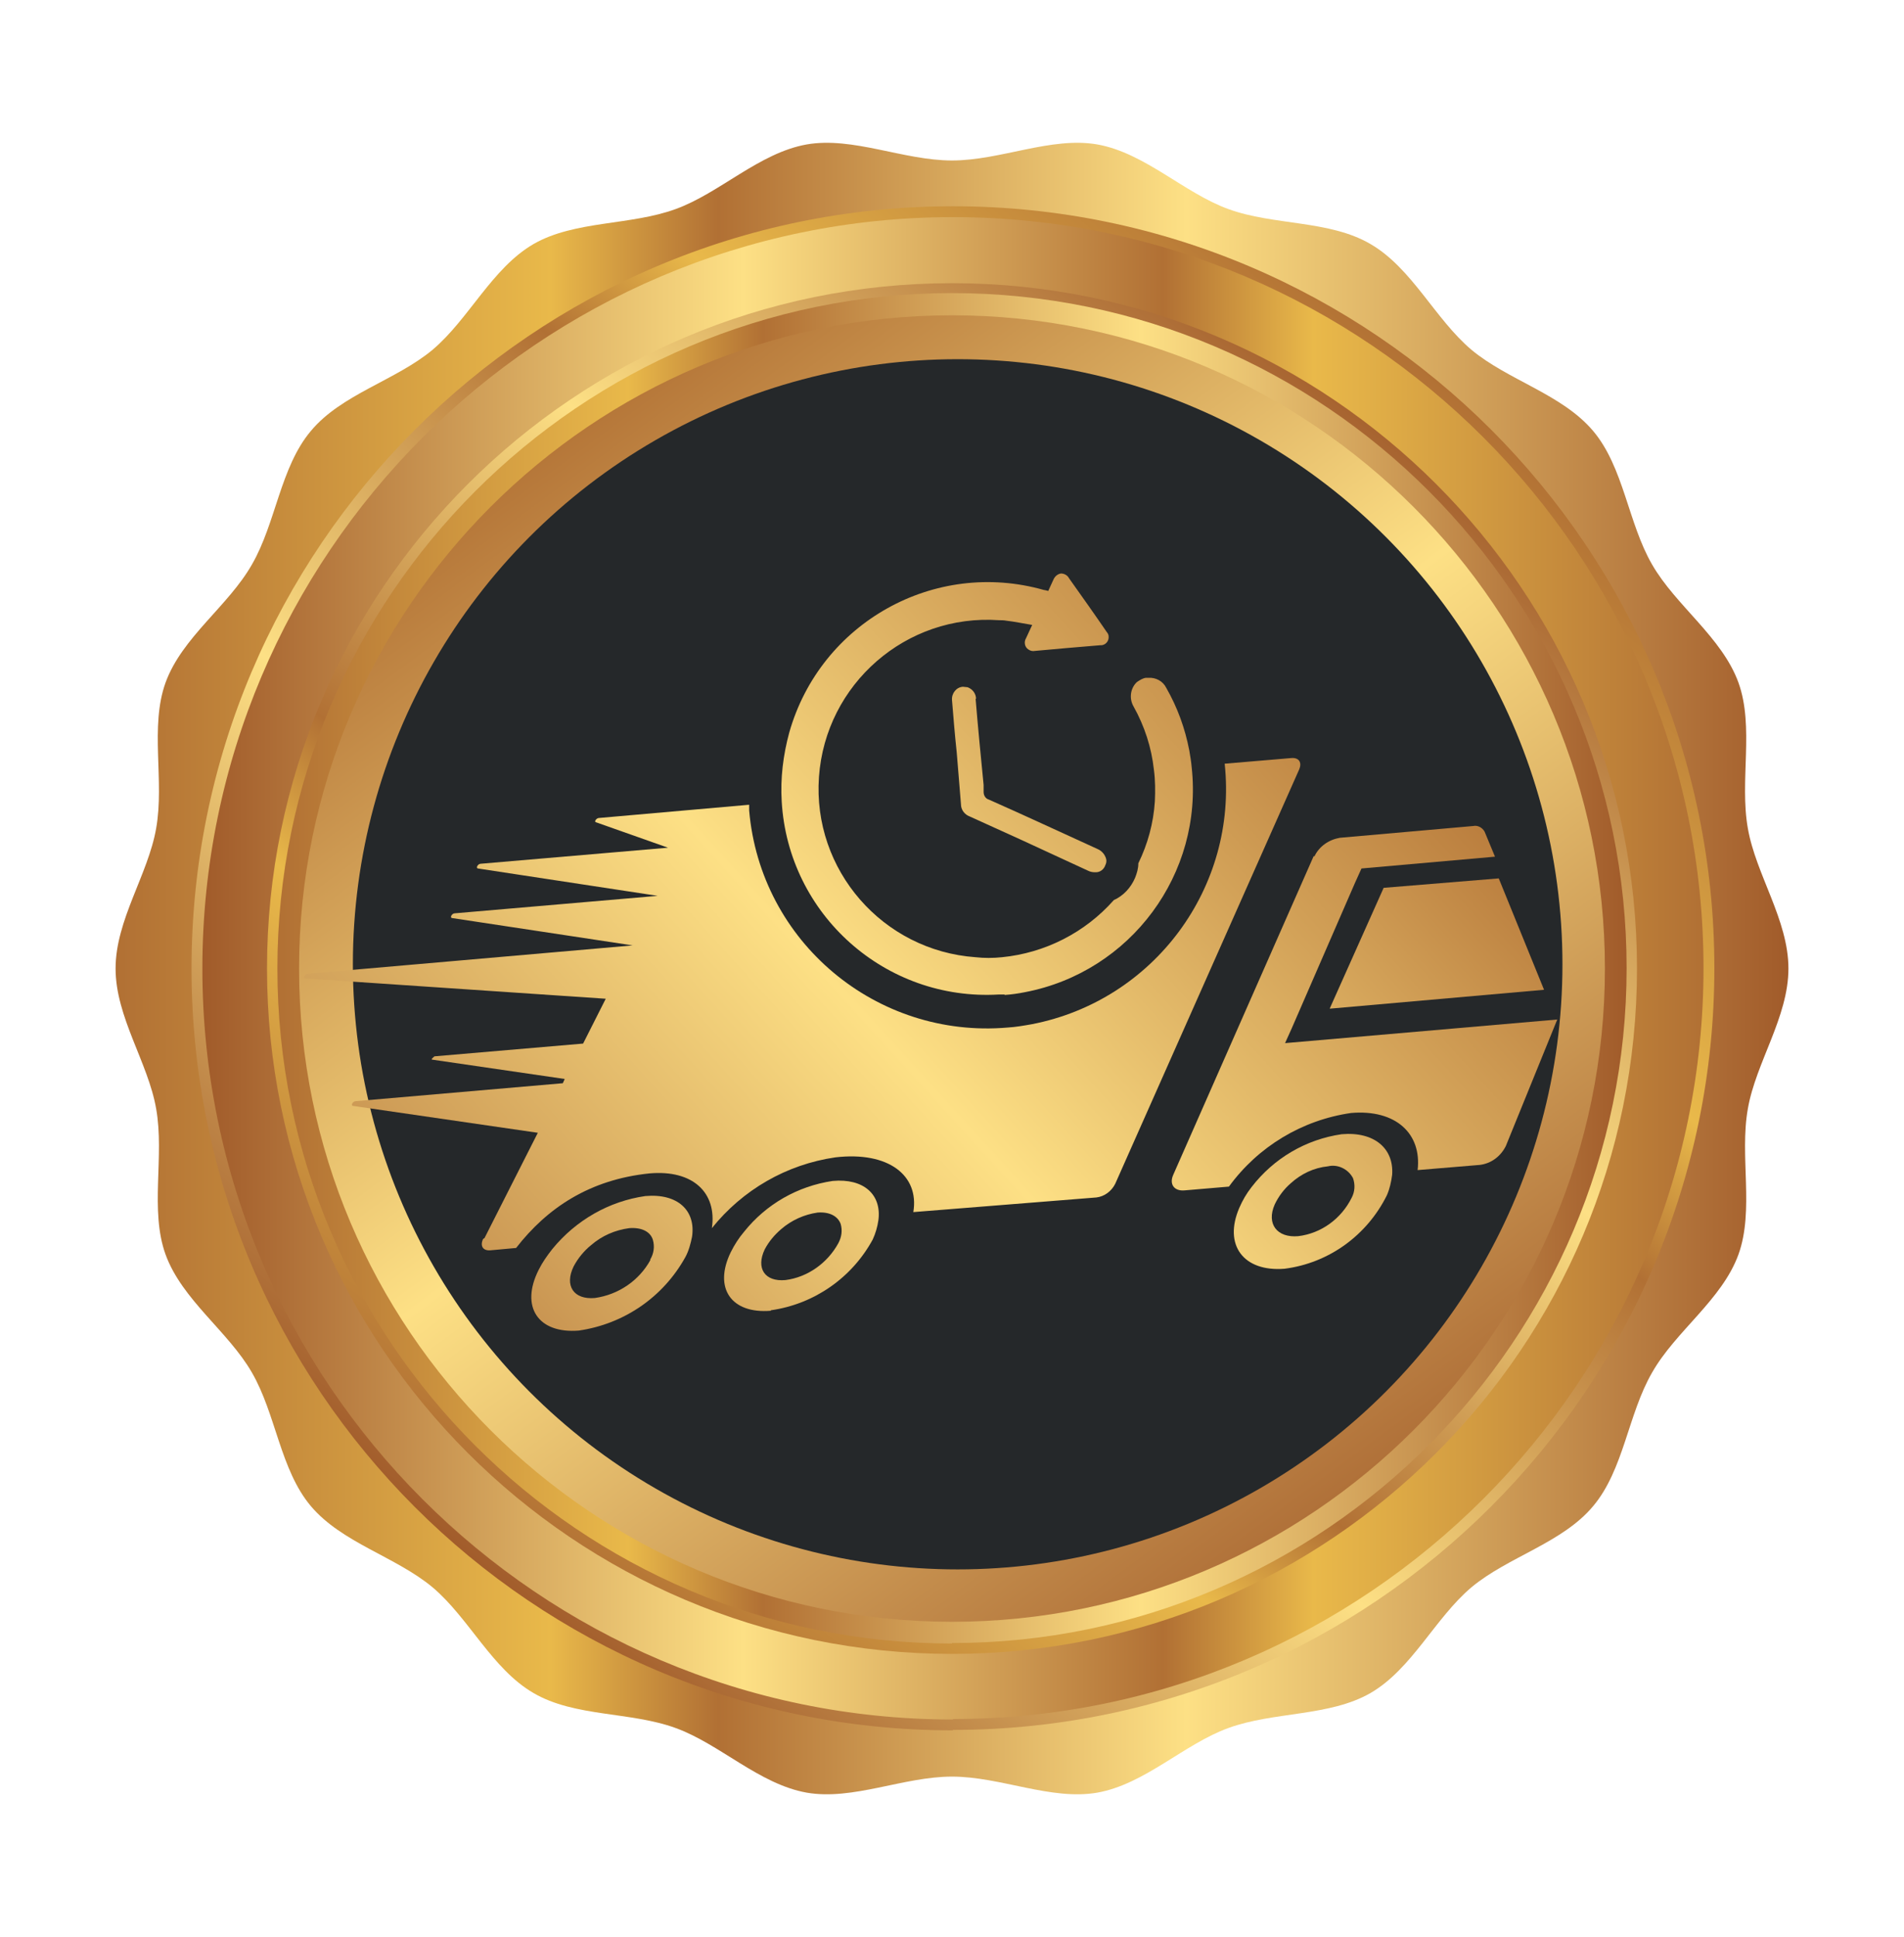
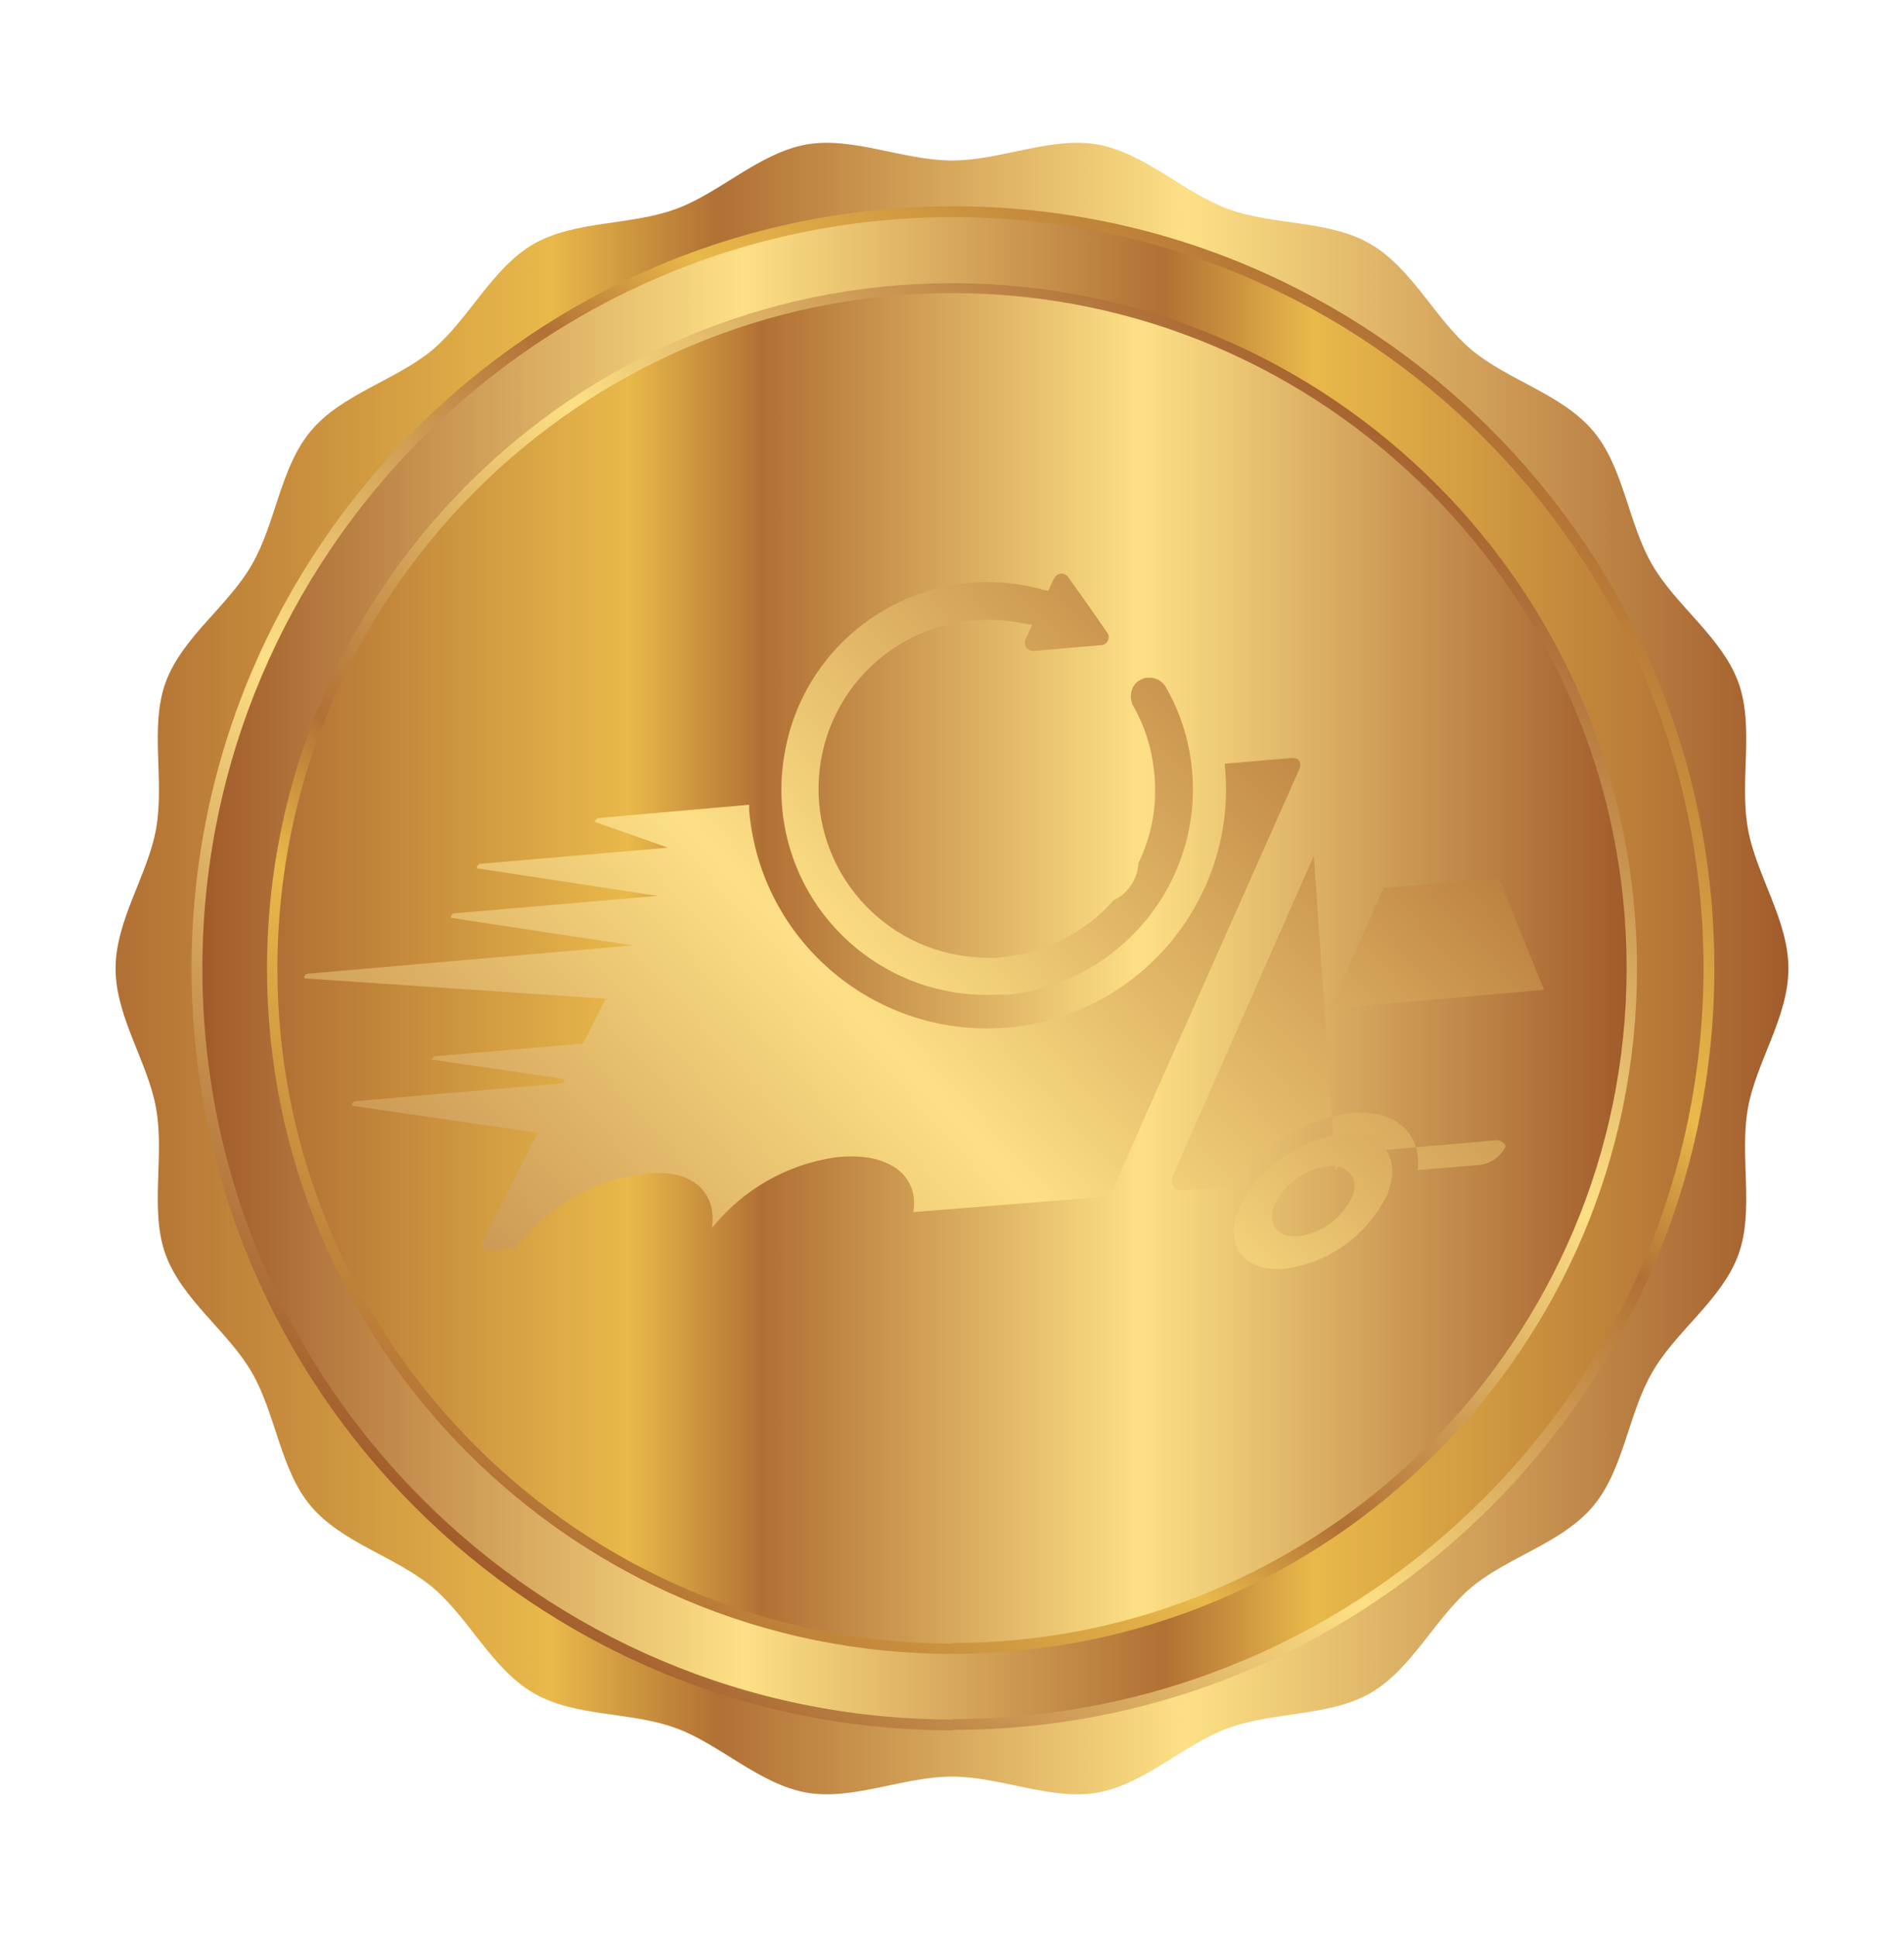
<svg xmlns="http://www.w3.org/2000/svg" xmlns:xlink="http://www.w3.org/1999/xlink" id="Layer_3" viewBox="0 0 40.36 41.03">
  <defs>
    <style>.cls-1{fill:url(#New_Gradient_Swatch_12-5);}.cls-2{fill:url(#New_Gradient_Swatch_12-6);}.cls-3{fill:url(#New_Gradient_Swatch_12-4);}.cls-4{fill:url(#New_Gradient_Swatch_12-2);}.cls-5{fill:url(#New_Gradient_Swatch_12-3);}.cls-6{fill:url(#New_Gradient_Swatch_12-9);}.cls-7{fill:url(#New_Gradient_Swatch_12-8);}.cls-8{fill:url(#New_Gradient_Swatch_12-7);}.cls-9{fill:url(#New_Gradient_Swatch_12);}.cls-10{fill:url(#linear-gradient);}.cls-11{fill:#25282a;}.cls-12{filter:url(#drop-shadow-1);}.cls-13{fill:url(#New_Gradient_Swatch_12-10);}.cls-14{fill:url(#linear-gradient-3);}.cls-15{fill:url(#linear-gradient-4);}.cls-16{fill:url(#linear-gradient-2);}</style>
    <linearGradient id="New_Gradient_Swatch_12" x1="2.45" y1="20.52" x2="37.91" y2="20.52" gradientUnits="userSpaceOnUse">
      <stop offset="0" stop-color="#b17034" />
      <stop offset=".26" stop-color="#e9b94a" />
      <stop offset=".36" stop-color="#b17034" />
      <stop offset=".64" stop-color="#fde085" />
      <stop offset="1" stop-color="#a15b2a" />
    </linearGradient>
    <linearGradient id="linear-gradient" x1="30.83" y1="8.22" x2="9.58" y2="32.8" gradientUnits="userSpaceOnUse">
      <stop offset="0" stop-color="#b17034" />
      <stop offset=".26" stop-color="#e9b94a" />
      <stop offset=".36" stop-color="#b17034" />
      <stop offset=".64" stop-color="#fde085" />
      <stop offset="1" stop-color="#a15b2a" />
    </linearGradient>
    <linearGradient id="linear-gradient-2" x1="4.29" y1="20.52" x2="36.12" y2="20.52" gradientUnits="userSpaceOnUse">
      <stop offset="0" stop-color="#a15b2a" />
      <stop offset=".36" stop-color="#fde085" />
      <stop offset=".64" stop-color="#b17034" />
      <stop offset=".74" stop-color="#e9b94a" />
      <stop offset="1" stop-color="#b17034" />
    </linearGradient>
    <linearGradient id="linear-gradient-3" x1="29.62" y1="8.62" x2="10.85" y2="32.28" xlink:href="#linear-gradient-2" />
    <linearGradient id="New_Gradient_Swatch_12-2" x1="5.88" y1="20.52" x2="34.48" y2="20.52" xlink:href="#New_Gradient_Swatch_12" />
    <linearGradient id="linear-gradient-4" x1="30.11" y1="33.99" x2=".99" y2="-5.52" xlink:href="#linear-gradient-2" />
    <filter id="drop-shadow-1" filterUnits="userSpaceOnUse">
      <feOffset dx=".35" dy=".35" />
      <feGaussianBlur result="blur" stdDeviation=".17" />
      <feFlood flood-color="#010201" flood-opacity=".4" />
      <feComposite in2="blur" operator="in" />
      <feComposite in="SourceGraphic" />
    </filter>
    <linearGradient id="New_Gradient_Swatch_12-3" x1="40.21" y1="-.71" x2="4.2" y2="32.11" xlink:href="#New_Gradient_Swatch_12" />
    <linearGradient id="New_Gradient_Swatch_12-4" x1="46.77" y1="5.13" x2="9.95" y2="38.7" xlink:href="#New_Gradient_Swatch_12" />
    <linearGradient id="New_Gradient_Swatch_12-5" x1="37.76" y1="3.49" x2="6.2" y2="32.27" xlink:href="#New_Gradient_Swatch_12" />
    <linearGradient id="New_Gradient_Swatch_12-6" x1="38.99" y1="5.67" x2="8.5" y2="33.47" xlink:href="#New_Gradient_Swatch_12" />
    <linearGradient id="New_Gradient_Swatch_12-7" x1="45.15" y1="9" x2="13.39" y2="37.96" xlink:href="#New_Gradient_Swatch_12" />
    <linearGradient id="New_Gradient_Swatch_12-8" x1="44.5" y1="6.95" x2="12.79" y2="35.85" xlink:href="#New_Gradient_Swatch_12" />
    <linearGradient id="New_Gradient_Swatch_12-9" x1="40.48" y1="-1.77" x2="3.66" y2="31.8" xlink:href="#New_Gradient_Swatch_12" />
    <linearGradient id="New_Gradient_Swatch_12-10" x1="40.78" y1="-1.44" x2="3.96" y2="32.13" xlink:href="#New_Gradient_Swatch_12" />
  </defs>
  <g>
    <g>
      <path class="cls-9" d="M37.91,20.52c0,1.03-.69,1.99-.86,2.97-.18,1.01,.14,2.15-.2,3.09-.35,.96-1.33,1.62-1.83,2.5-.51,.88-.6,2.06-1.25,2.83-.65,.78-1.8,1.07-2.58,1.72-.77,.65-1.26,1.73-2.14,2.24-.87,.5-2.05,.39-3.01,.74-.94,.34-1.77,1.19-2.78,1.37-.98,.17-2.05-.34-3.08-.34s-2.1,.51-3.08,.34c-1.01-.18-1.84-1.03-2.78-1.37-.96-.35-2.14-.23-3.01-.74-.88-.51-1.37-1.59-2.14-2.24-.78-.65-1.92-.94-2.58-1.72-.65-.77-.74-1.95-1.25-2.83-.5-.87-1.48-1.54-1.83-2.5-.34-.94-.02-2.08-.2-3.09-.17-.98-.86-1.94-.86-2.97s.69-1.99,.86-2.97c.18-1.01-.14-2.15,.2-3.09,.35-.96,1.33-1.62,1.83-2.5,.51-.88,.6-2.06,1.25-2.83,.65-.78,1.8-1.07,2.58-1.72,.77-.65,1.26-1.73,2.14-2.24,.87-.5,2.05-.39,3.01-.74,.94-.34,1.77-1.19,2.78-1.37,.98-.17,2.05,.34,3.08,.34s2.1-.51,3.08-.34c1.01,.18,1.84,1.03,2.78,1.37,.96,.35,2.14,.23,3.01,.74,.88,.51,1.37,1.59,2.14,2.24,.78,.65,1.92,.94,2.58,1.72,.65,.77,.74,1.95,1.25,2.83,.5,.87,1.48,1.54,1.83,2.5,.34,.94,.02,2.08,.2,3.09,.17,.98,.86,1.94,.86,2.97Z" />
      <path class="cls-10" d="M20.2,36.66c-8.9,0-16.14-7.24-16.14-16.14S11.3,4.37,20.2,4.37s16.14,7.24,16.14,16.14-7.24,16.14-16.14,16.14Z" />
      <path class="cls-16" d="M20.2,36.43c-8.77,0-15.91-7.14-15.91-15.91S11.43,4.6,20.2,4.6s15.91,7.14,15.91,15.91-7.14,15.91-15.91,15.91Z" />
      <path class="cls-14" d="M20.18,35.04c-8.01,0-14.52-6.51-14.52-14.52S12.17,6,20.18,6s14.52,6.51,14.52,14.52-6.51,14.52-14.52,14.52Z" />
      <path class="cls-4" d="M20.18,34.82c-7.89,0-14.3-6.42-14.3-14.3S12.29,6.21,20.18,6.21s14.3,6.42,14.3,14.3-6.42,14.3-14.3,14.3Z" />
-       <path class="cls-15" d="M20.18,34.36c-7.63,0-13.84-6.21-13.84-13.84S12.55,6.68,20.18,6.68s13.84,6.21,13.84,13.84-6.21,13.84-13.84,13.84Z" />
    </g>
-     <circle class="cls-11" cx="20.3" cy="20.43" r="12.82" />
  </g>
  <g class="cls-12">
    <path id="Path_7641" class="cls-5" d="M9.89,25.9c-.07,.15,0,.25,.15,.24l.55-.05c.66-.85,1.56-1.45,2.83-1.58,.92-.08,1.43,.41,1.32,1.16,.65-.81,1.58-1.35,2.62-1.5,1.12-.13,1.78,.38,1.65,1.16l3.88-.31c.17-.02,.32-.13,.4-.29l3.9-8.78c.06-.14,0-.25-.16-.24l-1.42,.12c.28,2.62-1.5,5.02-4.09,5.52-.17,.03-.34,.06-.51,.07-2.78,.24-5.24-1.81-5.48-4.6,0-.04,0-.08,0-.12l-3.18,.28c-.06,0-.11,.08-.07,.09l1.53,.54-3.97,.34c-.06,0-.11,.09-.06,.1l3.81,.58h0l-4.3,.37c-.06,0-.11,.09-.06,.1l3.83,.58h0l-6.88,.6c-.06,0-.12,.09-.06,.1l6.37,.43-.48,.95-3.15,.27s-.09,.07-.05,.07l2.81,.41-.04,.09-4.39,.38c-.06,0-.11,.09-.06,.1l3.92,.57-1.13,2.23Z" />
-     <path id="Path_7642" class="cls-3" d="M27.5,17.78l-2.98,6.76c-.09,.2,.02,.35,.24,.33l.94-.08c.62-.85,1.55-1.41,2.59-1.56,.95-.08,1.5,.44,1.41,1.21l1.32-.11c.24-.03,.44-.18,.55-.4l1.09-2.68-5.77,.5,.14-.31,1.34-3.08,.14-.31,2.83-.25-.22-.53c-.05-.09-.15-.14-.24-.12l-2.83,.25c-.23,.04-.44,.18-.54,.4" />
-     <path id="Path_7643" class="cls-1" d="M13.33,24.99c-.77,.11-1.47,.51-1.97,1.12-.11,.14-.21,.28-.29,.44-.4,.79-.01,1.36,.85,1.29,.96-.14,1.79-.71,2.26-1.56,.07-.13,.11-.28,.14-.43,.08-.55-.3-.92-.99-.86m.11,1.35c-.24,.44-.68,.74-1.18,.81-.45,.04-.65-.26-.45-.67,.09-.17,.22-.33,.37-.45,.23-.2,.51-.32,.81-.36,.27-.02,.45,.08,.5,.25,.04,.14,.02,.29-.06,.42" />
-     <path id="Path_7644" class="cls-2" d="M15.99,27.41c.92-.13,1.72-.69,2.16-1.5,.06-.13,.1-.27,.12-.41,.07-.54-.31-.89-.97-.83-.74,.11-1.41,.49-1.88,1.08-.11,.13-.2,.27-.28,.43-.37,.76,.01,1.31,.85,1.24m-.13-1.3c.09-.17,.21-.31,.35-.43,.22-.19,.49-.31,.77-.35,.26-.02,.43,.08,.49,.24,.04,.14,.02,.28-.05,.41-.23,.42-.65,.72-1.12,.78-.44,.04-.63-.25-.44-.65" />
+     <path id="Path_7642" class="cls-3" d="M27.5,17.78l-2.98,6.76c-.09,.2,.02,.35,.24,.33l.94-.08c.62-.85,1.55-1.41,2.59-1.56,.95-.08,1.5,.44,1.41,1.21l1.32-.11c.24-.03,.44-.18,.55-.4c-.05-.09-.15-.14-.24-.12l-2.83,.25c-.23,.04-.44,.18-.54,.4" />
    <path id="Path_7645" class="cls-8" d="M26.18,24.8c-.11,.14-.19,.28-.26,.44-.34,.79,.09,1.36,.96,1.29,.94-.12,1.75-.71,2.17-1.56,.06-.14,.09-.28,.11-.43,.04-.55-.37-.92-1.07-.86-.76,.11-1.44,.51-1.91,1.12m2.15-.19c.05,.14,.04,.29-.03,.42-.22,.44-.64,.75-1.13,.81-.45,.04-.68-.26-.5-.67,.08-.17,.2-.33,.34-.45,.22-.2,.49-.33,.79-.36,.21-.05,.43,.06,.53,.25" />
    <path id="Path_7646" class="cls-7" d="M27.84,21.02l4.54-.4-.96-2.36-2.44,.2-1.14,2.55Z" />
    <path id="Path_7647" class="cls-6" d="M20.94,20.73c.15-.01,.29-.03,.44-.06,2.24-.43,3.78-2.51,3.53-4.77-.01-.12-.03-.23-.05-.35-.09-.47-.25-.91-.49-1.33-.07-.14-.22-.22-.38-.21-.02,0-.03,0-.05,0-.07,.01-.13,.05-.19,.09-.14,.13-.17,.35-.07,.52,.23,.41,.38,.87,.43,1.34,.03,.22,.03,.45,.02,.67-.03,.46-.15,.9-.35,1.31,0,.11-.03,.21-.07,.31-.09,.21-.25,.38-.45,.47-.61,.69-1.46,1.12-2.37,1.21-.19,.02-.38,.02-.56,0-1.97-.14-3.46-1.85-3.32-3.82,.14-1.97,1.85-3.46,3.82-3.32,.05,0,.1,0,.15,.01,.18,.02,.36,.06,.55,.09-.05,.11-.09,.19-.13,.28-.05,.08-.03,.19,.05,.24,.04,.03,.09,.04,.14,.03l.67-.06,.71-.06s.02,0,.03,0c.09-.01,.16-.09,.15-.19,0-.03-.02-.07-.04-.09-.26-.38-.53-.76-.8-1.14-.03-.06-.1-.1-.17-.1-.07,.01-.13,.06-.16,.13l-.11,.24s-.07-.02-.09-.02c-2.32-.66-4.74,.69-5.4,3.02-.13,.48-.19,.97-.16,1.46,.14,2.4,2.2,4.23,4.6,4.09,.04,0,.09,0,.13,0" />
-     <path id="Path_7648" class="cls-13" d="M20.34,14.46c0-.11-.07-.21-.18-.25-.03,0-.07-.01-.1-.01-.14,.01-.24,.14-.23,.28,0,0,0,0,0,0,.03,.37,.06,.74,.1,1.11l.06,.73,.03,.37c0,.12,.08,.22,.19,.26,.36,.16,.72,.33,1.08,.49,.48,.22,.95,.44,1.43,.66,.04,.02,.09,.03,.14,.03,0,0,.01,0,.02,0,.09,0,.17-.06,.2-.15,.03-.06,.03-.12,0-.18-.03-.07-.09-.13-.16-.16-.77-.35-1.54-.71-2.31-1.05-.07-.02-.11-.09-.11-.16v-.15c-.06-.61-.12-1.22-.17-1.83" />
  </g>
</svg>